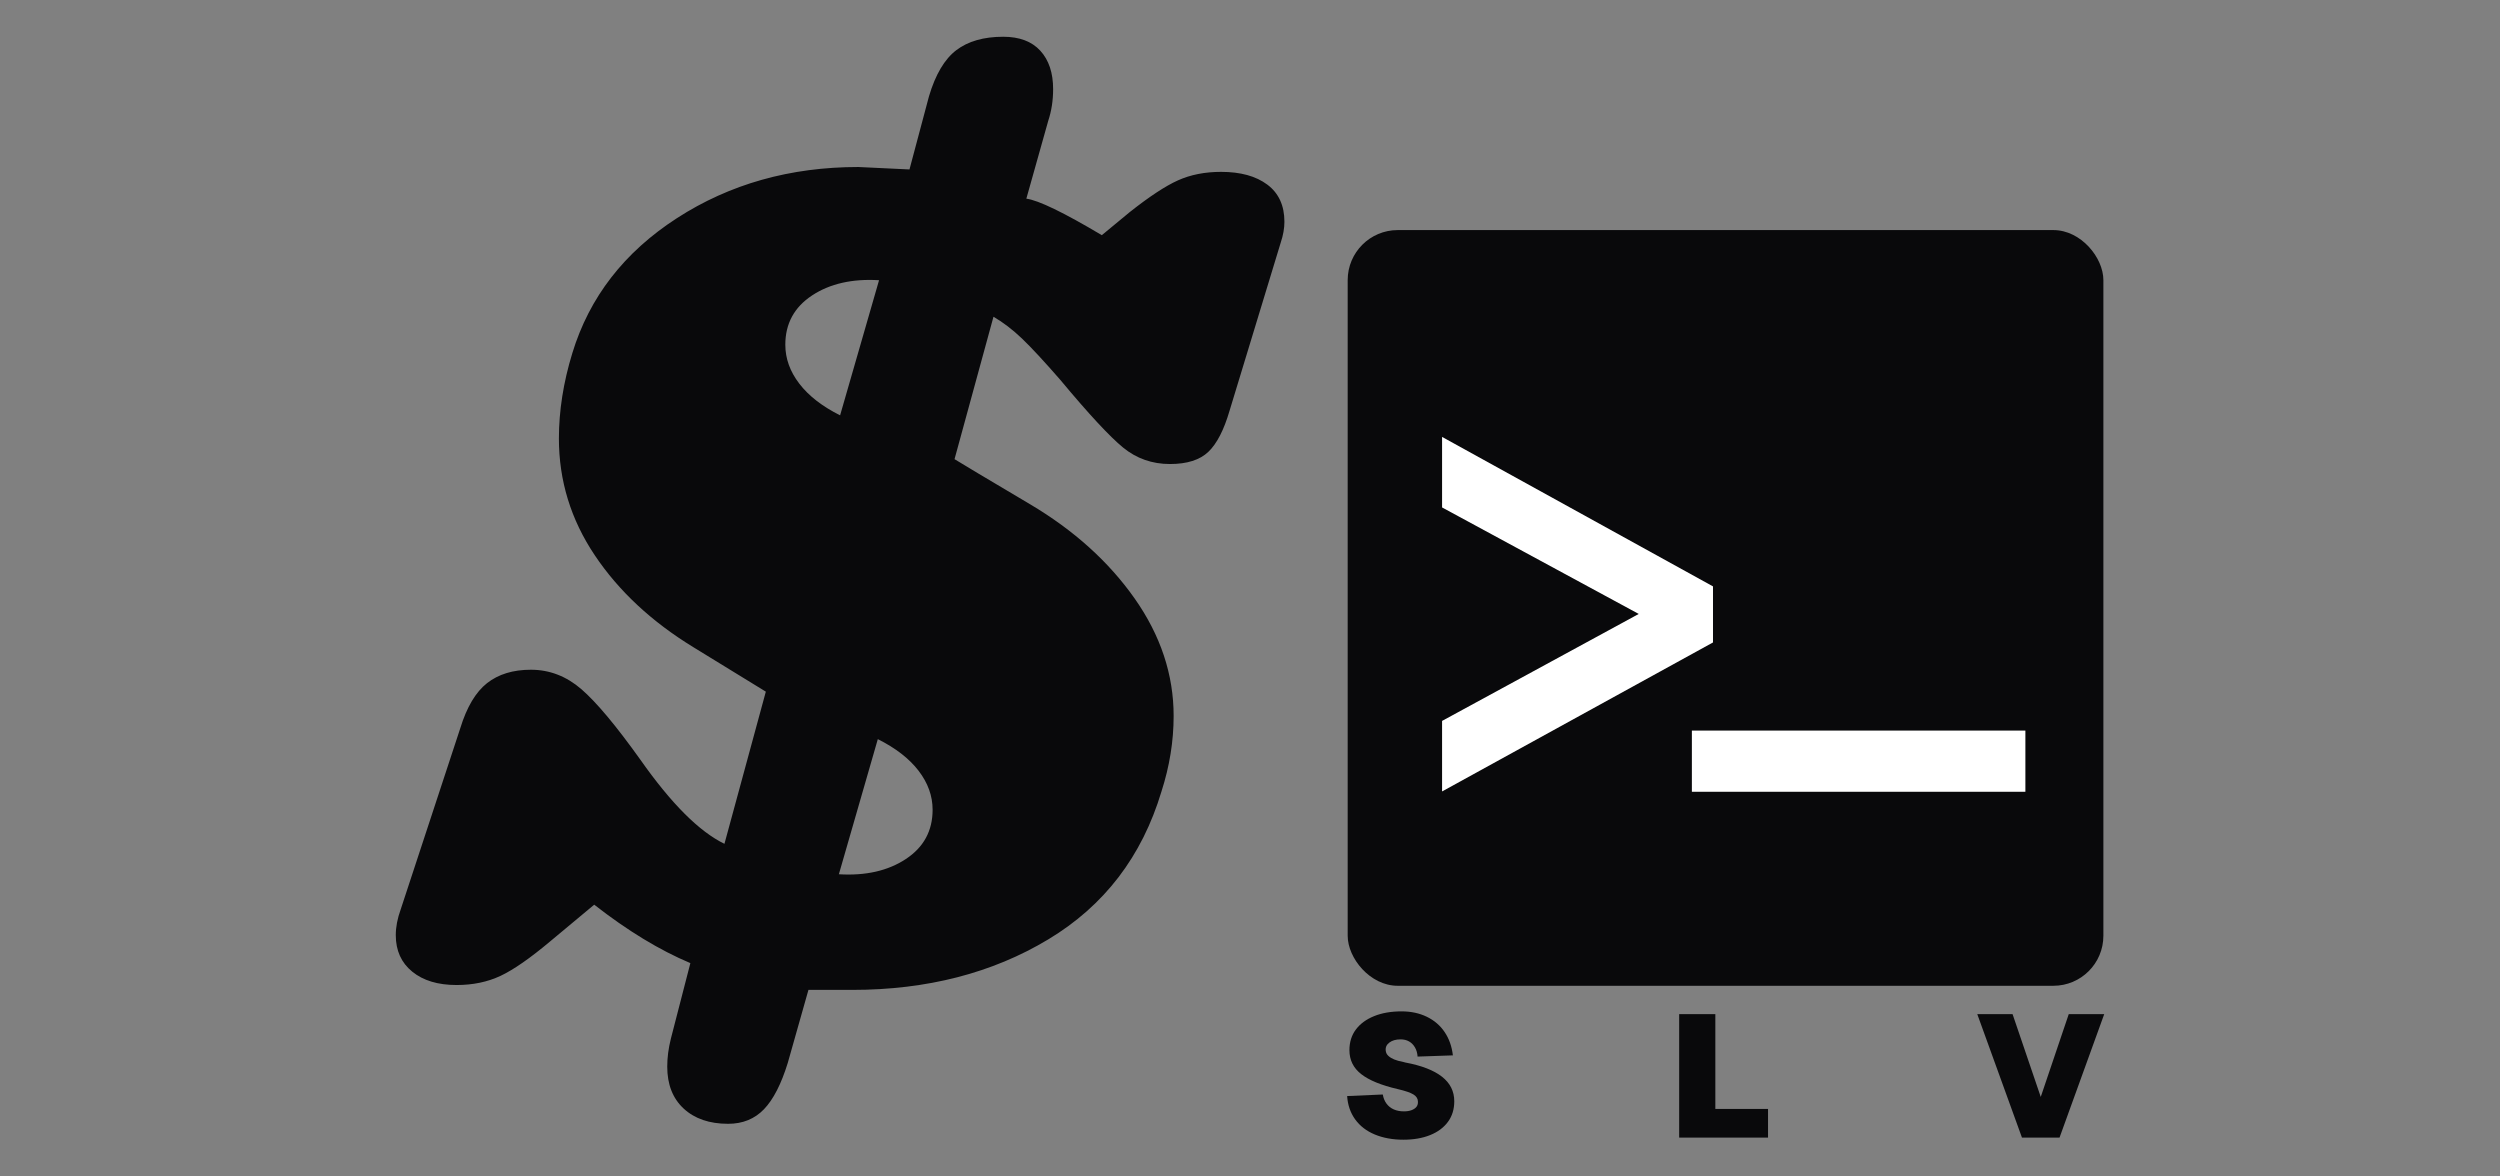
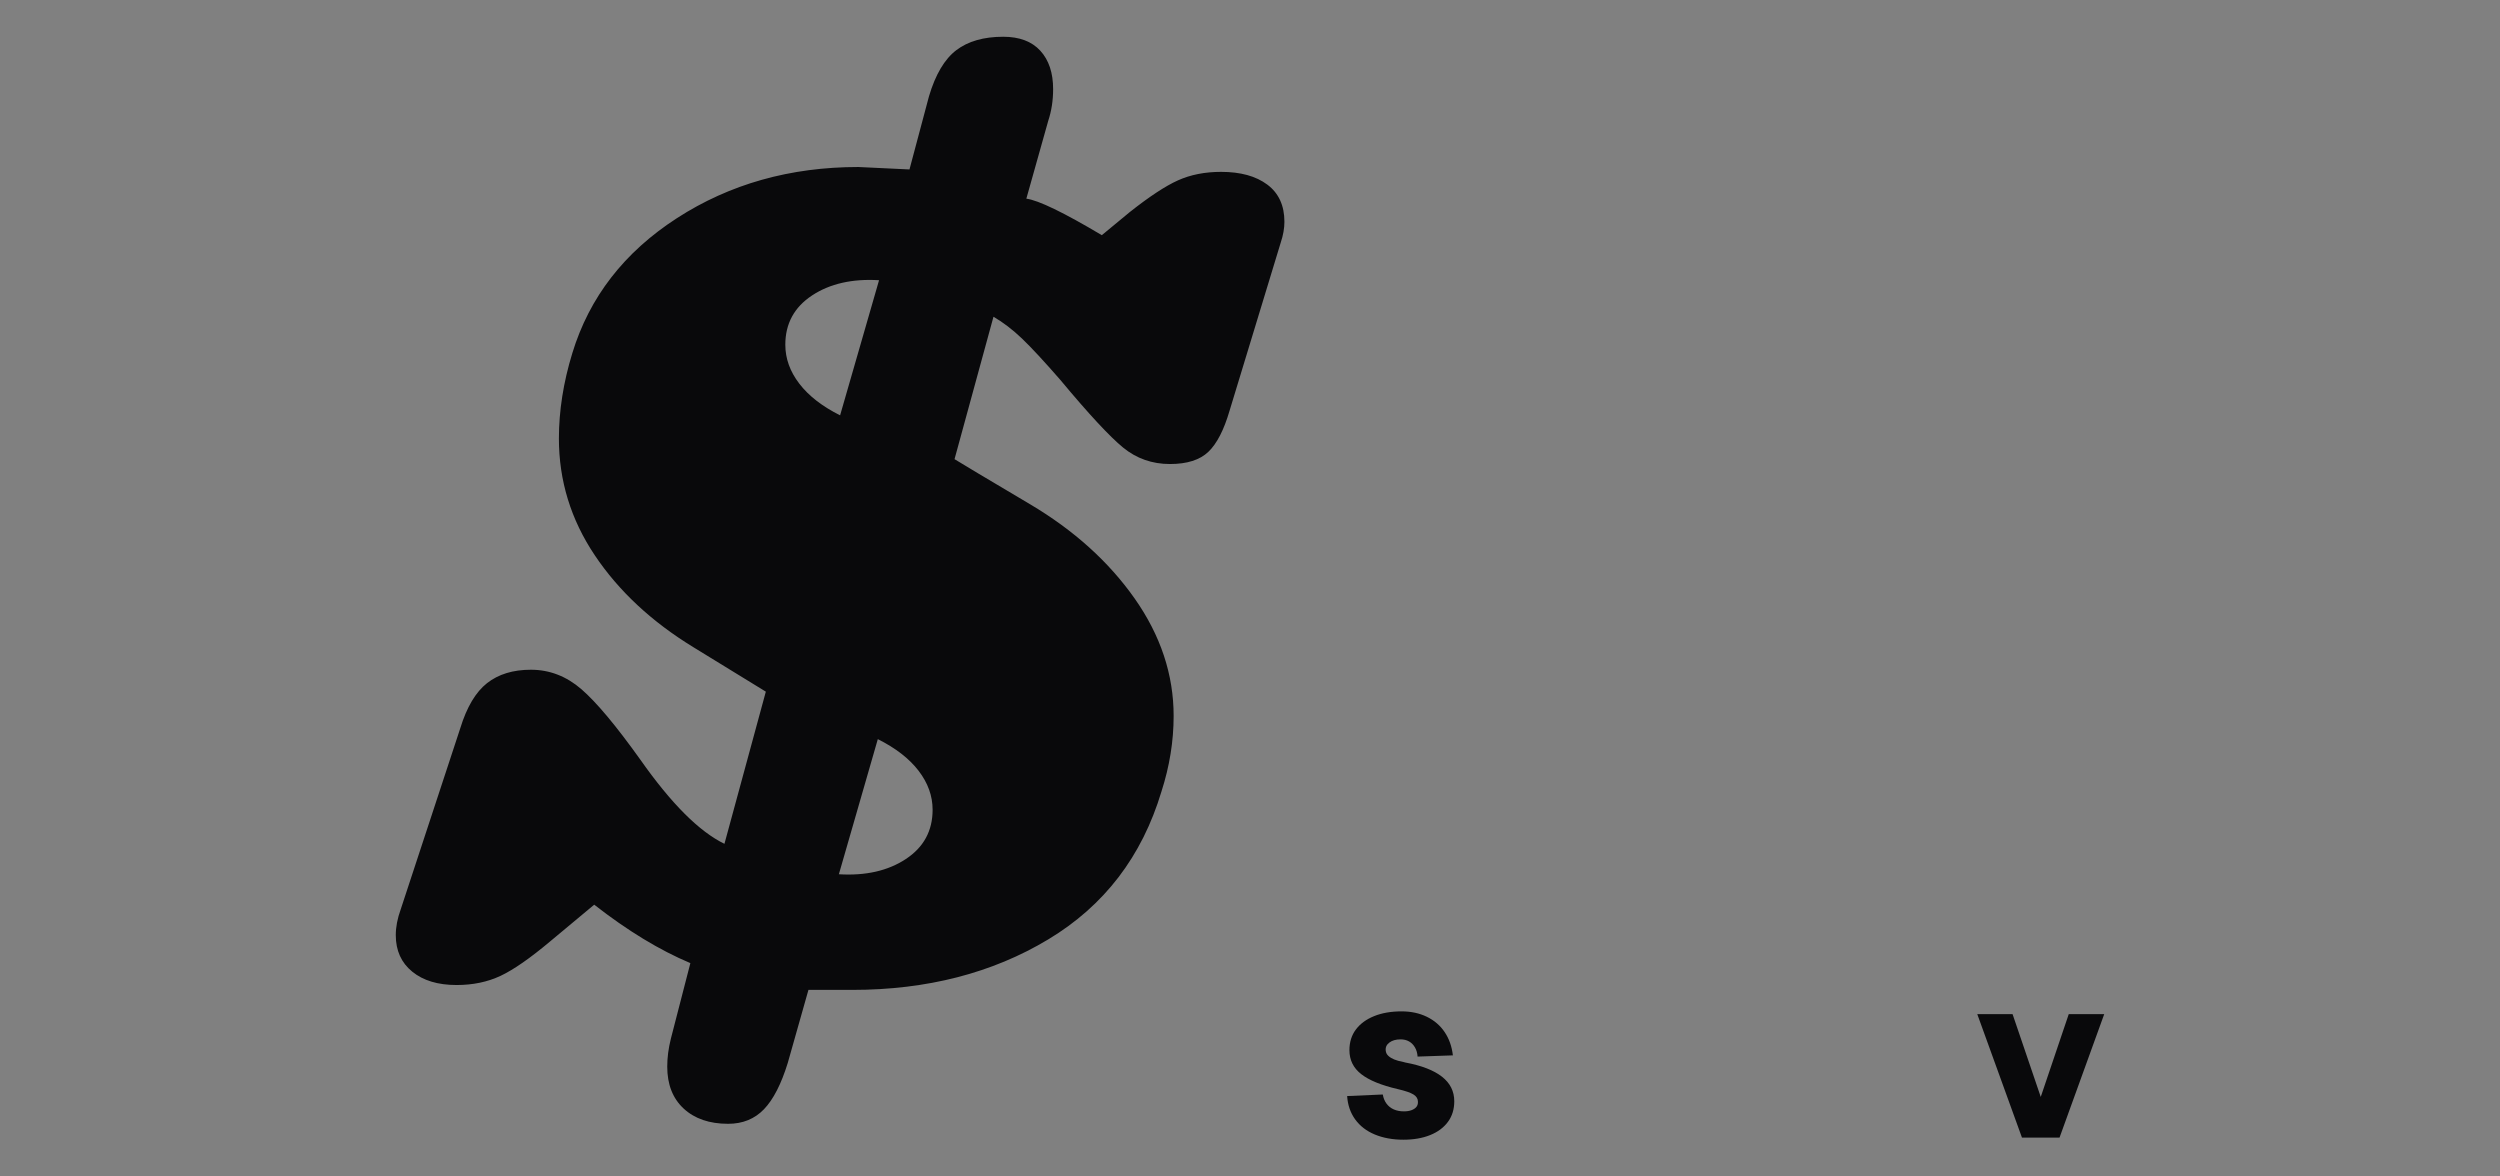
<svg xmlns="http://www.w3.org/2000/svg" id="Contents" viewBox="0 0 272 128">
  <rect x="0" y="0" width="272" height="128" fill="#808080" stroke="none" />
  <defs>
    <style>.cls-1{fill:#09090b;}.cls-2{fill:#fff;}</style>
  </defs>
-   <rect class="cls-1" x="146.628" y="25.033" width="82.22" height="82.22" rx="5.442" ry="5.442" />
-   <path class="cls-2" d="M186.374,69.898l-29.476,16.211v-7.674l21.396-11.638-21.396-11.587v-7.674l29.476,16.263v6.098Z" />
-   <path class="cls-2" d="M184.076,86.145v-6.658h36.286v6.658h-36.286Z" />
  <path class="cls-1" d="M74.384,120.614c-1.192-1.106-1.788-2.628-1.788-4.57,0-.972.132-1.986.397-3.046l2.119-8.211c-3.357-1.412-6.843-3.531-10.462-6.358l-4.768,3.974c-2.209,1.854-4.019,3.112-5.431,3.774-1.413.662-3.002.993-4.768.993-2.032,0-3.642-.483-4.834-1.457-1.192-.97-1.788-2.295-1.788-3.973,0-.881.179-1.808.53-2.782l6.489-19.733c.706-2.295,1.676-3.928,2.914-4.901,1.236-.97,2.825-1.457,4.768-1.457,2.03,0,3.862.708,5.496,2.119,1.633,1.413,3.775,3.974,6.424,7.682,3.354,4.769,6.401,7.814,9.138,9.139l4.503-16.555c-.708-.441-3.333-2.053-7.88-4.834-4.548-2.782-8.124-6.113-10.727-10-2.606-3.884-3.907-8.122-3.907-12.714,0-3.001.484-6.093,1.457-9.271,1.855-6.093,5.649-10.993,11.39-14.701,5.739-3.708,12.317-5.562,19.734-5.562l5.562.265,2.119-7.947c.706-2.384,1.699-4.059,2.98-5.033,1.279-.97,2.98-1.457,5.099-1.457,1.765,0,3.113.509,4.039,1.523.928,1.016,1.391,2.407,1.391,4.172,0,1.237-.178,2.384-.53,3.444l-2.384,8.476c1.324.178,4.06,1.503,8.211,3.973l3.046-2.517c2.119-1.676,3.862-2.825,5.231-3.443,1.368-.617,2.935-.928,4.702-.928,2.119,0,3.795.463,5.033,1.391,1.236.927,1.855,2.274,1.855,4.039,0,.708-.132,1.457-.397,2.252l-5.563,18.277c-.618,2.119-1.39,3.621-2.317,4.502-.927.884-2.318,1.325-4.172,1.325-1.943,0-3.642-.597-5.099-1.788-1.457-1.192-3.732-3.641-6.821-7.351-1.768-2.029-3.158-3.53-4.172-4.502-1.016-.971-2.053-1.766-3.113-2.384l-4.238,15.495c.706.443,3.444,2.076,8.211,4.901,4.768,2.827,8.563,6.247,11.39,10.264,2.825,4.019,4.238,8.278,4.238,12.781,0,2.738-.443,5.475-1.324,8.211-2.119,7.064-6.225,12.429-12.317,16.092-6.093,3.665-13.201,5.495-21.324,5.495h-4.768l-2.251,7.947c-.708,2.296-1.569,3.974-2.583,5.033-1.016,1.059-2.317,1.589-3.907,1.589-2.032,0-3.642-.553-4.834-1.655ZM95.64,30.488c-2.914-.176-5.343.376-7.284,1.655-1.943,1.281-2.913,3.069-2.913,5.364,0,1.502.507,2.913,1.523,4.237,1.014,1.325,2.494,2.474,4.437,3.444l4.238-14.701ZM91.27,95.119c2.914.178,5.341-.375,7.284-1.656,1.941-1.279,2.914-3.066,2.914-5.364,0-1.5-.51-2.914-1.524-4.238-1.016-1.325-2.496-2.47-4.437-3.444l-4.238,14.701Z" />
  <path class="cls-1" d="M150.845,120.064c.202.278.463.489.785.634.322.145.697.218,1.126.218.316,0,.59-.044.824-.132.233-.088.41-.208.53-.36s.173-.34.161-.567c0-.316-.161-.574-.483-.776s-.892-.397-1.712-.587c-1.791-.416-3.116-.958-3.973-1.627-.858-.668-1.286-1.539-1.286-2.611,0-.87.233-1.617.7-2.242s1.126-1.11,1.978-1.457c.851-.347,1.851-.52,2.998-.52,1.022,0,1.937.196,2.744.587s1.454.945,1.939,1.664.785,1.564.898,2.536l-3.84.132c-.026-.379-.12-.71-.284-.994-.164-.283-.378-.501-.643-.653-.265-.151-.574-.226-.928-.226-.504,0-.911.116-1.22.35-.309.234-.439.534-.388.899.025.214.12.397.284.548.164.152.375.281.634.388s.59.199.993.274l.208.057c1.766.328,3.096.842,3.993,1.542s1.343,1.593,1.343,2.678c0,.87-.23,1.617-.691,2.242s-1.107,1.104-1.939,1.438-1.798.501-2.895.501c-1.173,0-2.213-.189-3.122-.567-.908-.379-1.621-.928-2.138-1.646-.517-.719-.808-1.564-.871-2.536l3.879-.17c.063.379.196.707.397.984Z" />
-   <path class="cls-1" d="M182.693,110.34h3.936v12.657l-2.252-2.346h7.985v3.122h-9.669v-13.433Z" />
  <path class="cls-1" d="M218.968,110.34l3.065,9.006,3.046-9.006h3.859l-4.862,13.433h-4.086l-4.862-13.433h3.841Z" />
</svg>